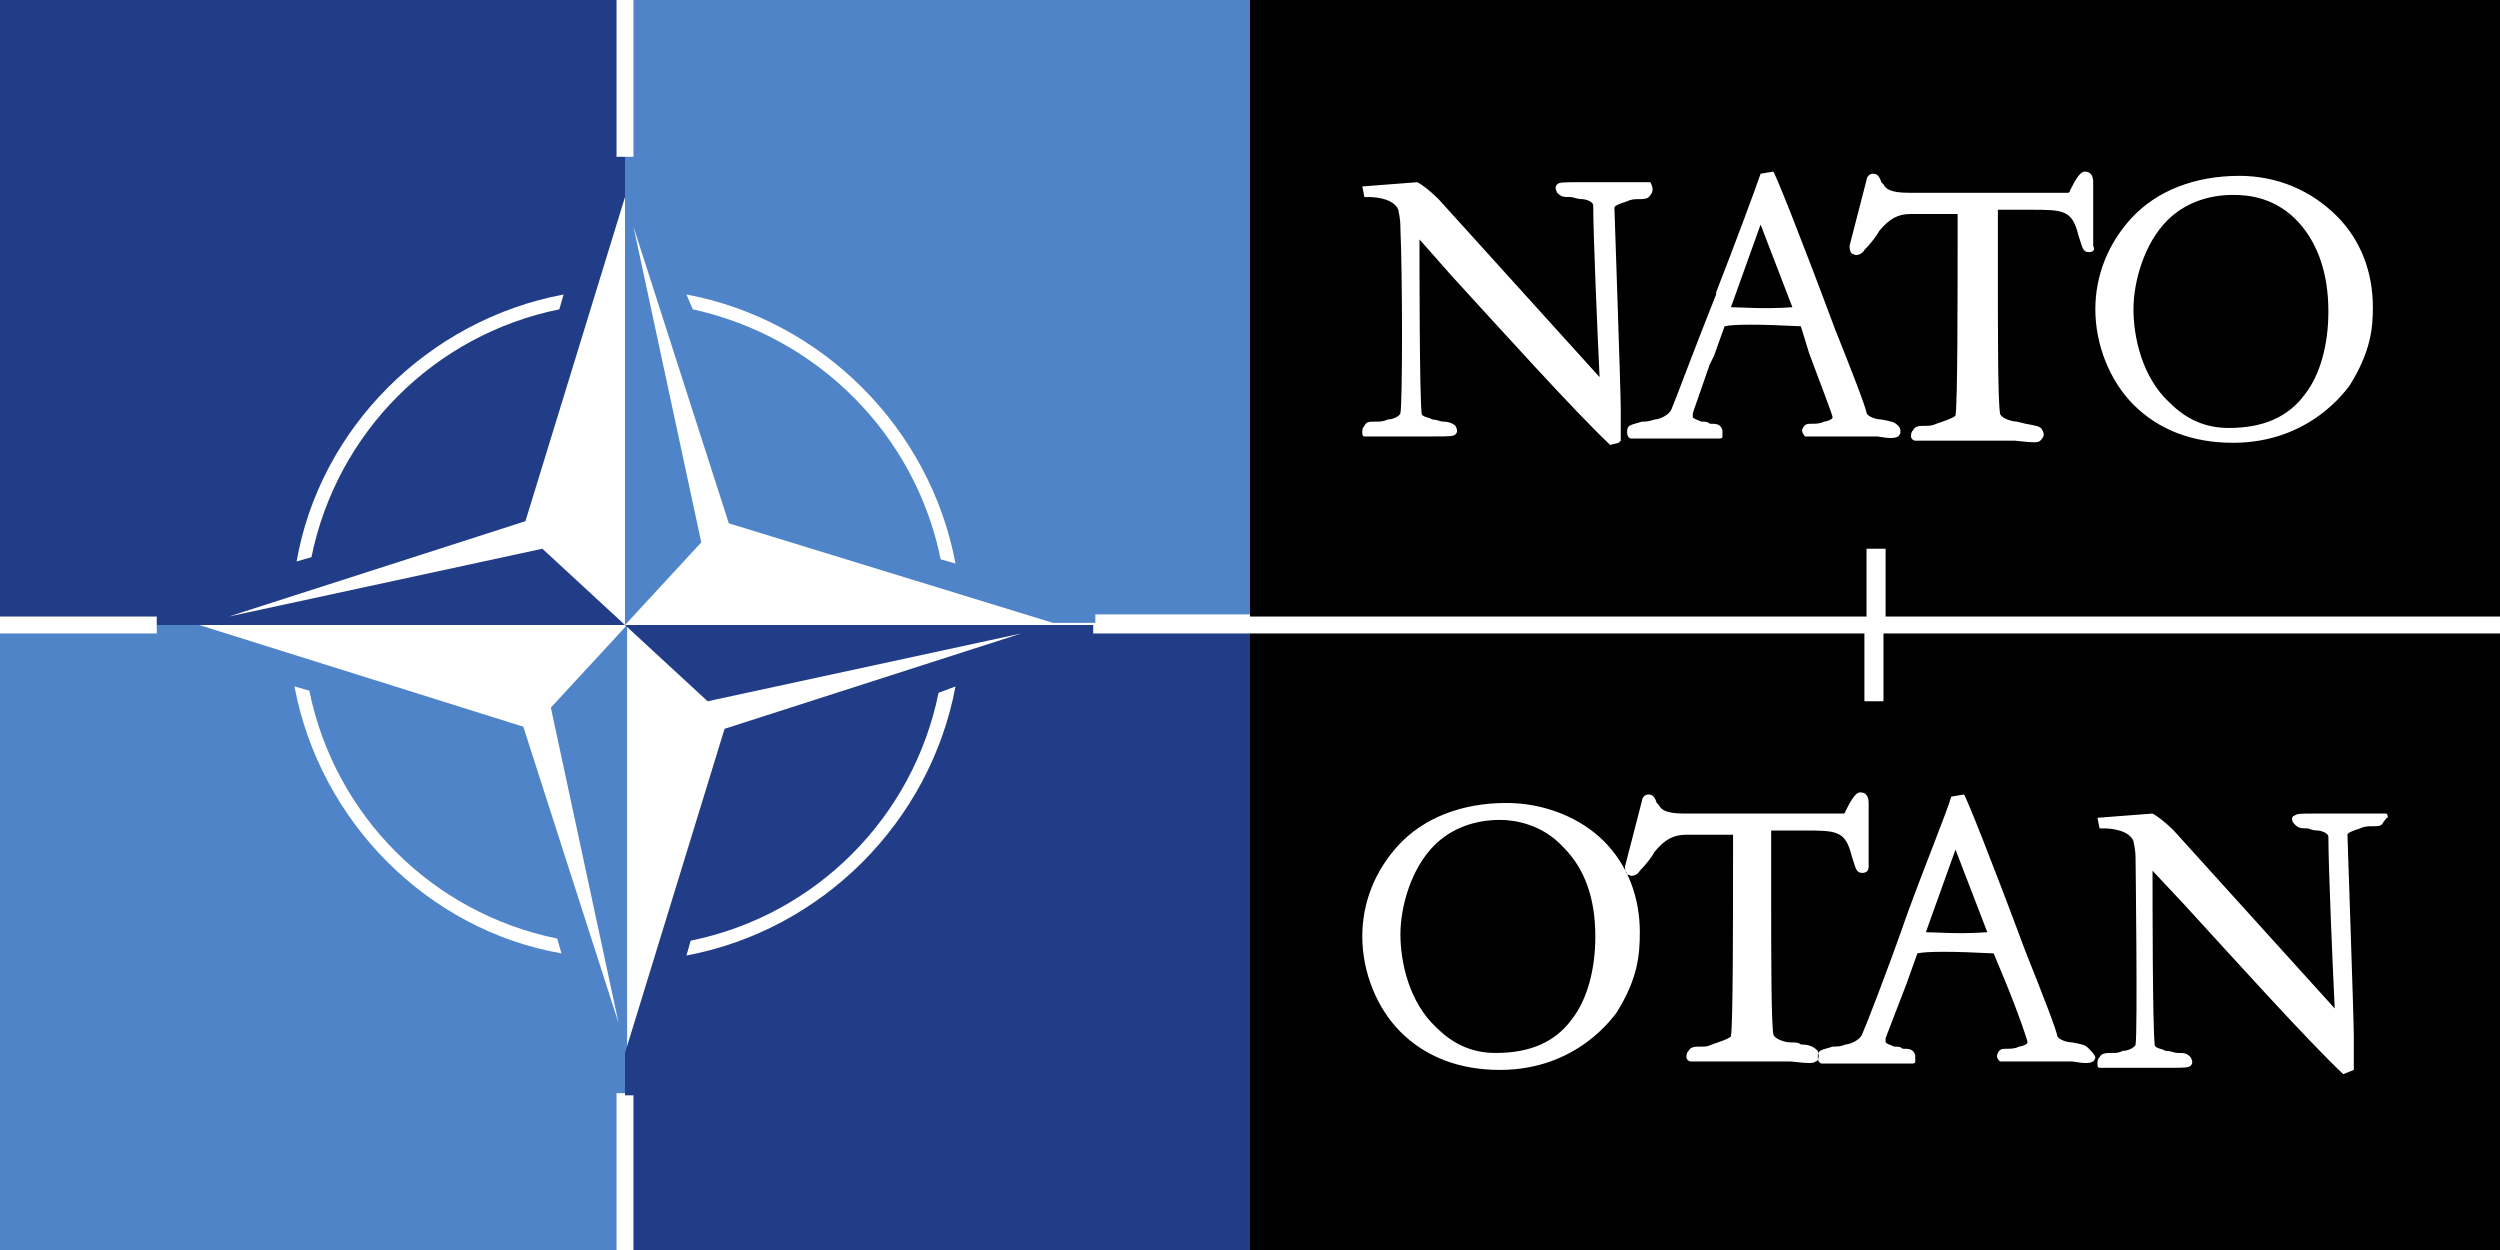
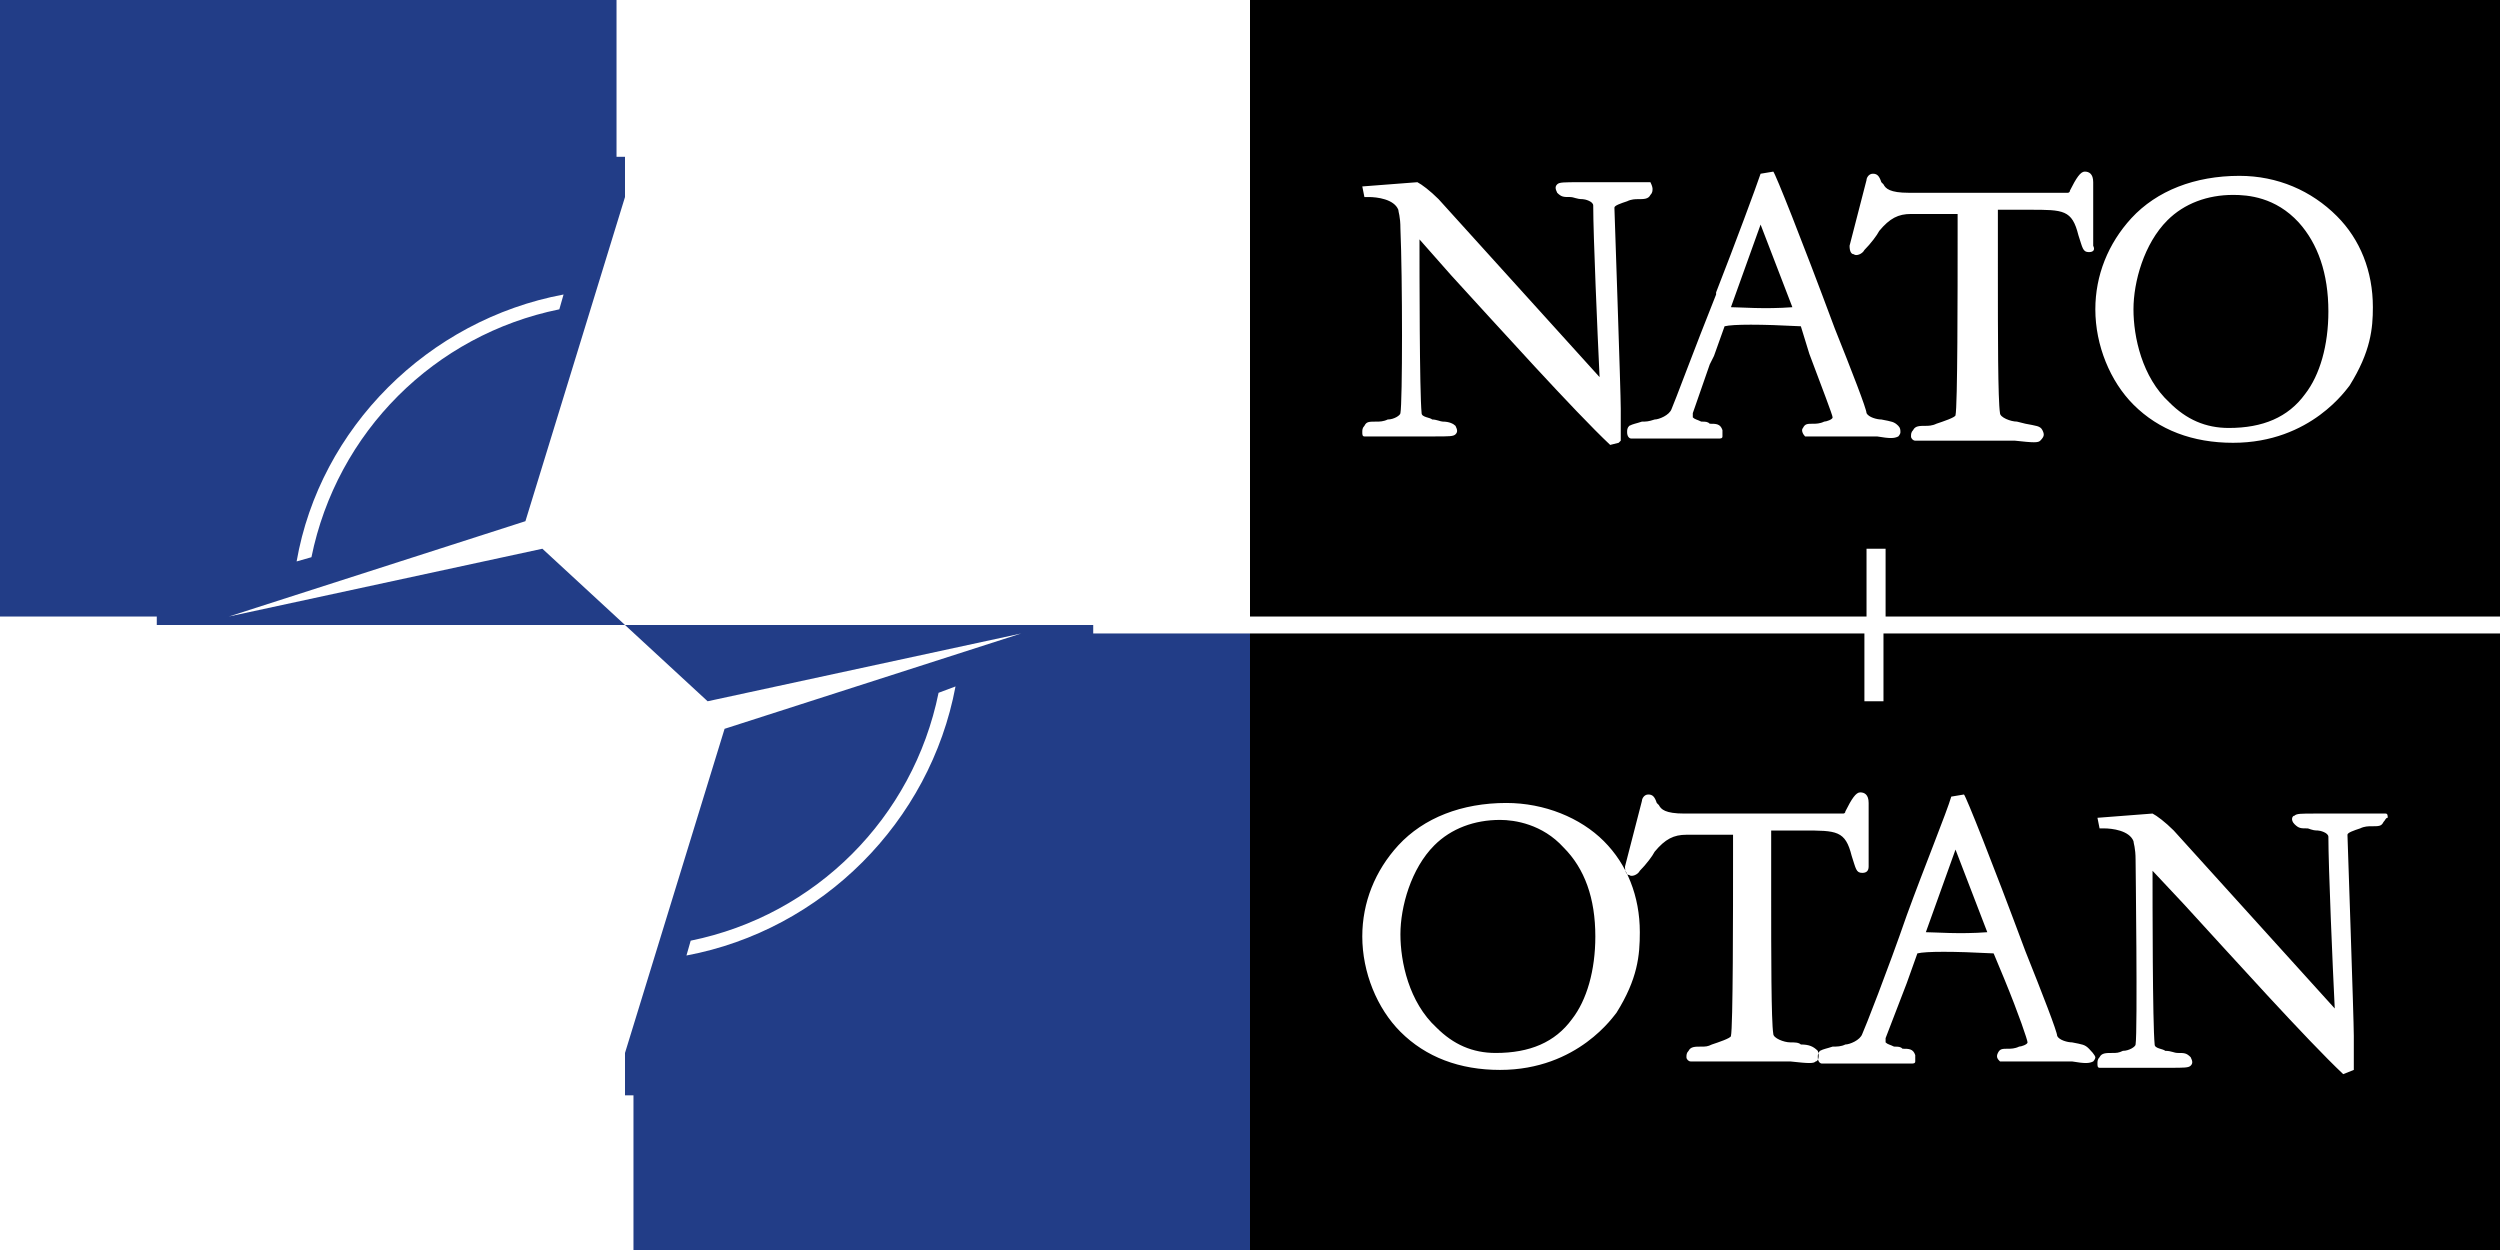
<svg xmlns="http://www.w3.org/2000/svg" id="logo-nato" viewBox="0 0 118 59">
  <style>
    .st0{fill-rule:evenodd;clip-rule:evenodd;fill:#FFFFFF;} .st1{fill-rule:evenodd;clip-rule:evenodd;fill:#5084C8;} .st2{fill-rule:evenodd;clip-rule:evenodd;fill:#223D87;} .st3{fill-rule:evenodd;clip-rule:evenodd;}
  </style>
-   <path id="white" d="M118 59H0V0h118v59z" class="st0" />
-   <path id="sky" d="M7.4 29.9H0V59h29.1v-7.4h.5V29.5L26 33.4l3.2 14.9-4.5-14-15.3-4.8h-2v.4zm6.5 2.5l.7.2c1.2 5.9 5.8 10.5 11.7 11.7l.2.7c-6.3-1.1-11.4-6.2-12.6-12.6zM59 0H29.9v7.4h-.4v22.1l3.6-3.9-3.2-14.9 4.5 14 15.3 4.7h2V29H59V0zM32.4 13.9c6.4 1.2 11.5 6.3 12.7 12.7l-.7-.2c-1.2-5.9-5.8-10.5-11.7-11.8l-.3-.7z" class="st1" />
  <path id="blue" d="M29.1 7.4V0H0v29.1h7.4v.4h22.1l-3.9-3.6-14.8 3.2 14-4.5 4.7-15.3v20.2V7.4h-.4zm-2.5 6.5l-.2.7c-5.9 1.2-10.5 5.8-11.7 11.7l-.7.2c1.1-6.3 6.2-11.4 12.6-12.6zm25 16v-.4H29.5l3.9 3.6 14.8-3.2-14 4.5-4.7 15.3v2h.4V59H59V29.9h-7.4zm-6.5 2.5c-1.2 6.4-6.3 11.5-12.7 12.7l.2-.7c5.9-1.2 10.5-5.8 11.7-11.7l.8-.3z" class="st2" />
  <path id="black" d="M110.9 18.2c-.1.1-1.8 2.7-5.5 2.7-1.9 0-3.5-.6-4.7-1.8-1.1-1.1-1.8-2.8-1.8-4.5 0-1.6.6-3.1 1.7-4.3 1.2-1.3 3-2 5.1-2 1.8 0 3.4.7 4.6 1.9 1.1 1.1 1.7 2.6 1.7 4.3 0 1-.1 2.1-1.1 3.7zm-12.3-6.3c-.3 0-.3-.2-.5-.8-.3-1.2-.7-1.2-2.3-1.2h-1.5V13c0 2.7 0 5.9.1 6.5 0 .2.5.4.8.4l.4.1c.5.1.7.1.8.3.1.2.1.3-.1.5-.1.1-.3.1-1.2 0h-4.7c-.1 0-.2-.1-.2-.2s0-.2.1-.3c.1-.2.3-.2.6-.2.1 0 .3 0 .5-.1.3-.1.9-.3.9-.4.1-.4.1-5.9.1-8.5v-1h-2.2c-.6 0-1 .2-1.5.8-.1.2-.4.6-.7.9-.1.2-.4.3-.5.2-.1 0-.2-.1-.2-.4l.8-3.1c0-.1.1-.3.3-.3.2 0 .3.1.4.4l.1.1c.1.2.3.4 1.2.4h7.5s.1 0 .1-.1c.3-.6.5-.9.7-.9.2 0 .4.1.4.5v3c.1.2 0 .3-.2.3zm-8.9 8.5c0 .1-.1.2-.1.2-.2.1-.4.1-1 0h-3.4c-.1-.1-.2-.3-.1-.4.1-.2.2-.2.5-.2.1 0 .3 0 .5-.1.1 0 .4-.1.4-.2s-.5-1.4-1.1-3l-.4-1.3c-1.9-.1-3.2-.1-3.6 0l-.5 1.4-.2.4-.8 2.3v.2c.1.1.2.1.4.2.2 0 .3 0 .4.1.3 0 .5 0 .6.3v.3c0 .1-.1.1-.2.1H77c-.1 0-.2-.1-.2-.3 0-.1 0-.2.1-.3.2-.1.3-.1.6-.2.2 0 .3 0 .6-.1.2 0 .7-.2.8-.5.1-.2 1.1-2.9 2.1-5.4v-.1c.9-2.3 1.9-5 2.1-5.6l.6-.1c.1.1 1.3 3.1 2.9 7.4.8 2 1.5 3.8 1.5 4 .1.2.5.3.7.3.5.1.6.1.8.3.1.1.1.2.1.3zm-13.2.4l-.1.1-.4.1c-1.7-1.6-5.3-5.6-7.5-8L67 11.3c0 1.5 0 7.2.1 8.2 0 .2.4.2.5.3.2 0 .4.1.5.1.3 0 .5.1.6.2.1.2.1.3 0 .4-.1.1-.3.1-1 .1h-3.3c-.1 0-.1-.1-.1-.2s0-.2.1-.3c.1-.2.2-.2.6-.2.1 0 .3 0 .5-.1.3 0 .6-.2.6-.3.1-.5.1-6.4 0-8.7 0-.6-.1-.8-.1-.9-.2-.5-1-.6-1.4-.6h-.2l-.1-.5 2.6-.2c.2.1.6.4 1 .8l7.6 8.4c-.1-2.1-.3-6.7-.3-8.1 0-.2-.4-.3-.5-.3-.3 0-.4-.1-.6-.1-.3 0-.4 0-.6-.2-.1-.2-.1-.3 0-.4.1-.1.3-.1 1.1-.1h3.3c.1.2.1.3.1.3 0 .1 0 .2-.1.3-.1.2-.3.2-.6.2-.1 0-.3 0-.5.1-.3.1-.6.2-.6.3 0 .1.3 8.7.3 9.5v1.5zM59 0v29.1h29.1v-3.2h.9v3.2h29V0H59zm22.7 14.5c.4 0 1.6.1 2.9 0l-1.5-3.9-1.4 3.9zm23.7-5.3c-1.2 0-2.3.4-3.1 1.2-1.1 1.1-1.6 2.9-1.6 4.2 0 1.3.4 3.2 1.7 4.4.8.8 1.7 1.2 2.8 1.2 1.6 0 2.8-.5 3.6-1.6.7-.9 1.1-2.3 1.1-3.9 0-1.8-.5-3.2-1.4-4.2-1.1-1.2-2.4-1.3-3.1-1.3zm7.1 29.6c-.1.2-.2.2-.6.2-.1 0-.3 0-.5.1-.3.1-.6.2-.6.3 0 .1.3 8.7.3 9.5v1.6l-.5.2c-1.7-1.6-5.3-5.6-7.5-8l-1.5-1.6c0 1.5 0 7.2.1 8.2 0 .2.4.2.5.3.3 0 .4.1.6.1.3 0 .4 0 .6.2.1.2.1.3 0 .4-.1.1-.3.1-1 .1h-3.3c-.1 0-.1-.1-.1-.2s0-.2.1-.3c.1-.2.3-.2.6-.2.2 0 .3 0 .5-.1.3 0 .6-.2.6-.3.1-.6 0-8.6 0-8.7 0-.6-.1-.8-.1-.9-.2-.5-1-.6-1.4-.6h-.2l-.1-.5 2.6-.2c.2.1.6.4 1 .8l7.6 8.4c-.1-2-.3-6.7-.3-8.1 0-.2-.4-.3-.5-.3-.3 0-.4-.1-.5-.1-.3 0-.4 0-.6-.2-.2-.2-.1-.4 0-.4.1-.1.3-.1 1-.1h3.3c.1 0 .1.1.1.2-.1 0-.1.1-.2.2zM98.9 49.9c0 .1-.1.2-.1.2-.2.1-.4.1-1 0h-3.4c-.1-.1-.2-.2-.1-.4s.2-.2.5-.2c.1 0 .3 0 .5-.1.1 0 .4-.1.4-.2s-.4-1.3-1.1-3l-.5-1.2c-1.9-.1-3.2-.1-3.6 0l-.5 1.4-1 2.6v.2c.1.1.2.1.4.2.2 0 .3 0 .4.1.3 0 .5 0 .6.3v.3c0 .1-.1.1-.2.1H86c-.1 0-.2-.1-.2-.3 0-.1 0-.2.1-.3.2-.1.3-.1.6-.2.2 0 .4 0 .6-.1.2 0 .7-.2.8-.5.1-.2 1.2-3 2.1-5.6.8-2.2 1.9-4.9 2.1-5.6l.6-.1c.1.1 1.3 3.1 2.9 7.4.8 2 1.5 3.8 1.5 4 .1.2.5.3.7.3.5.1.6.1.8.3.3.3.3.4.3.4zm-13.2.2c-.1.1-.3.1-1.2 0h-4.7c-.1 0-.2-.1-.2-.2s0-.2.1-.3c.1-.2.3-.2.6-.2.2 0 .3 0 .5-.1.3-.1.9-.3.9-.4.1-.4.1-5.9.1-8.6v-.9h-2.2c-.6 0-1 .2-1.5.8-.1.2-.4.6-.7.9-.1.2-.4.3-.5.2-.1 0-.2-.1-.2-.4l.8-3.1c0-.1.1-.3.3-.3.2 0 .3.1.4.4l.1.1c.1.2.3.4 1.2.4H87s.1 0 .1-.1c.3-.6.5-.9.7-.9.2 0 .4.1.4.5v3c0 .2-.1.3-.3.3-.3 0-.3-.2-.5-.8-.3-1.2-.7-1.2-2.3-1.2h-1.5v3.1c0 2.7 0 5.9.1 6.5 0 .2.5.4.8.4.2 0 .4 0 .5.1.4 0 .6.1.8.3.1.3 0 .5-.1.5zm-9.4-2.3c-.1.1-1.8 2.7-5.5 2.7-1.9 0-3.5-.6-4.7-1.8-1.1-1.1-1.8-2.8-1.8-4.5 0-1.6.6-3.1 1.7-4.3 1.2-1.3 3-2 5.1-2 1.8 0 3.5.7 4.6 1.8 1.1 1.1 1.7 2.6 1.7 4.3 0 1.1-.1 2.2-1.1 3.8zm12.6-17.9v3.2H88v-3.2H59V59h59V29.9H88.9zm2 14.1c.4 0 1.6.1 2.9 0l-1.5-3.9-1.4 3.9zm-20.1-5.3c-1.2 0-2.3.4-3.1 1.2-1.1 1.1-1.6 2.9-1.6 4.2 0 1.3.4 3.2 1.7 4.4.8.8 1.7 1.2 2.8 1.2 1.6 0 2.8-.5 3.6-1.6.7-.9 1.1-2.3 1.1-3.9 0-1.8-.5-3.2-1.5-4.2-1-1.1-2.3-1.3-3-1.3z" class="st3" />
</svg>